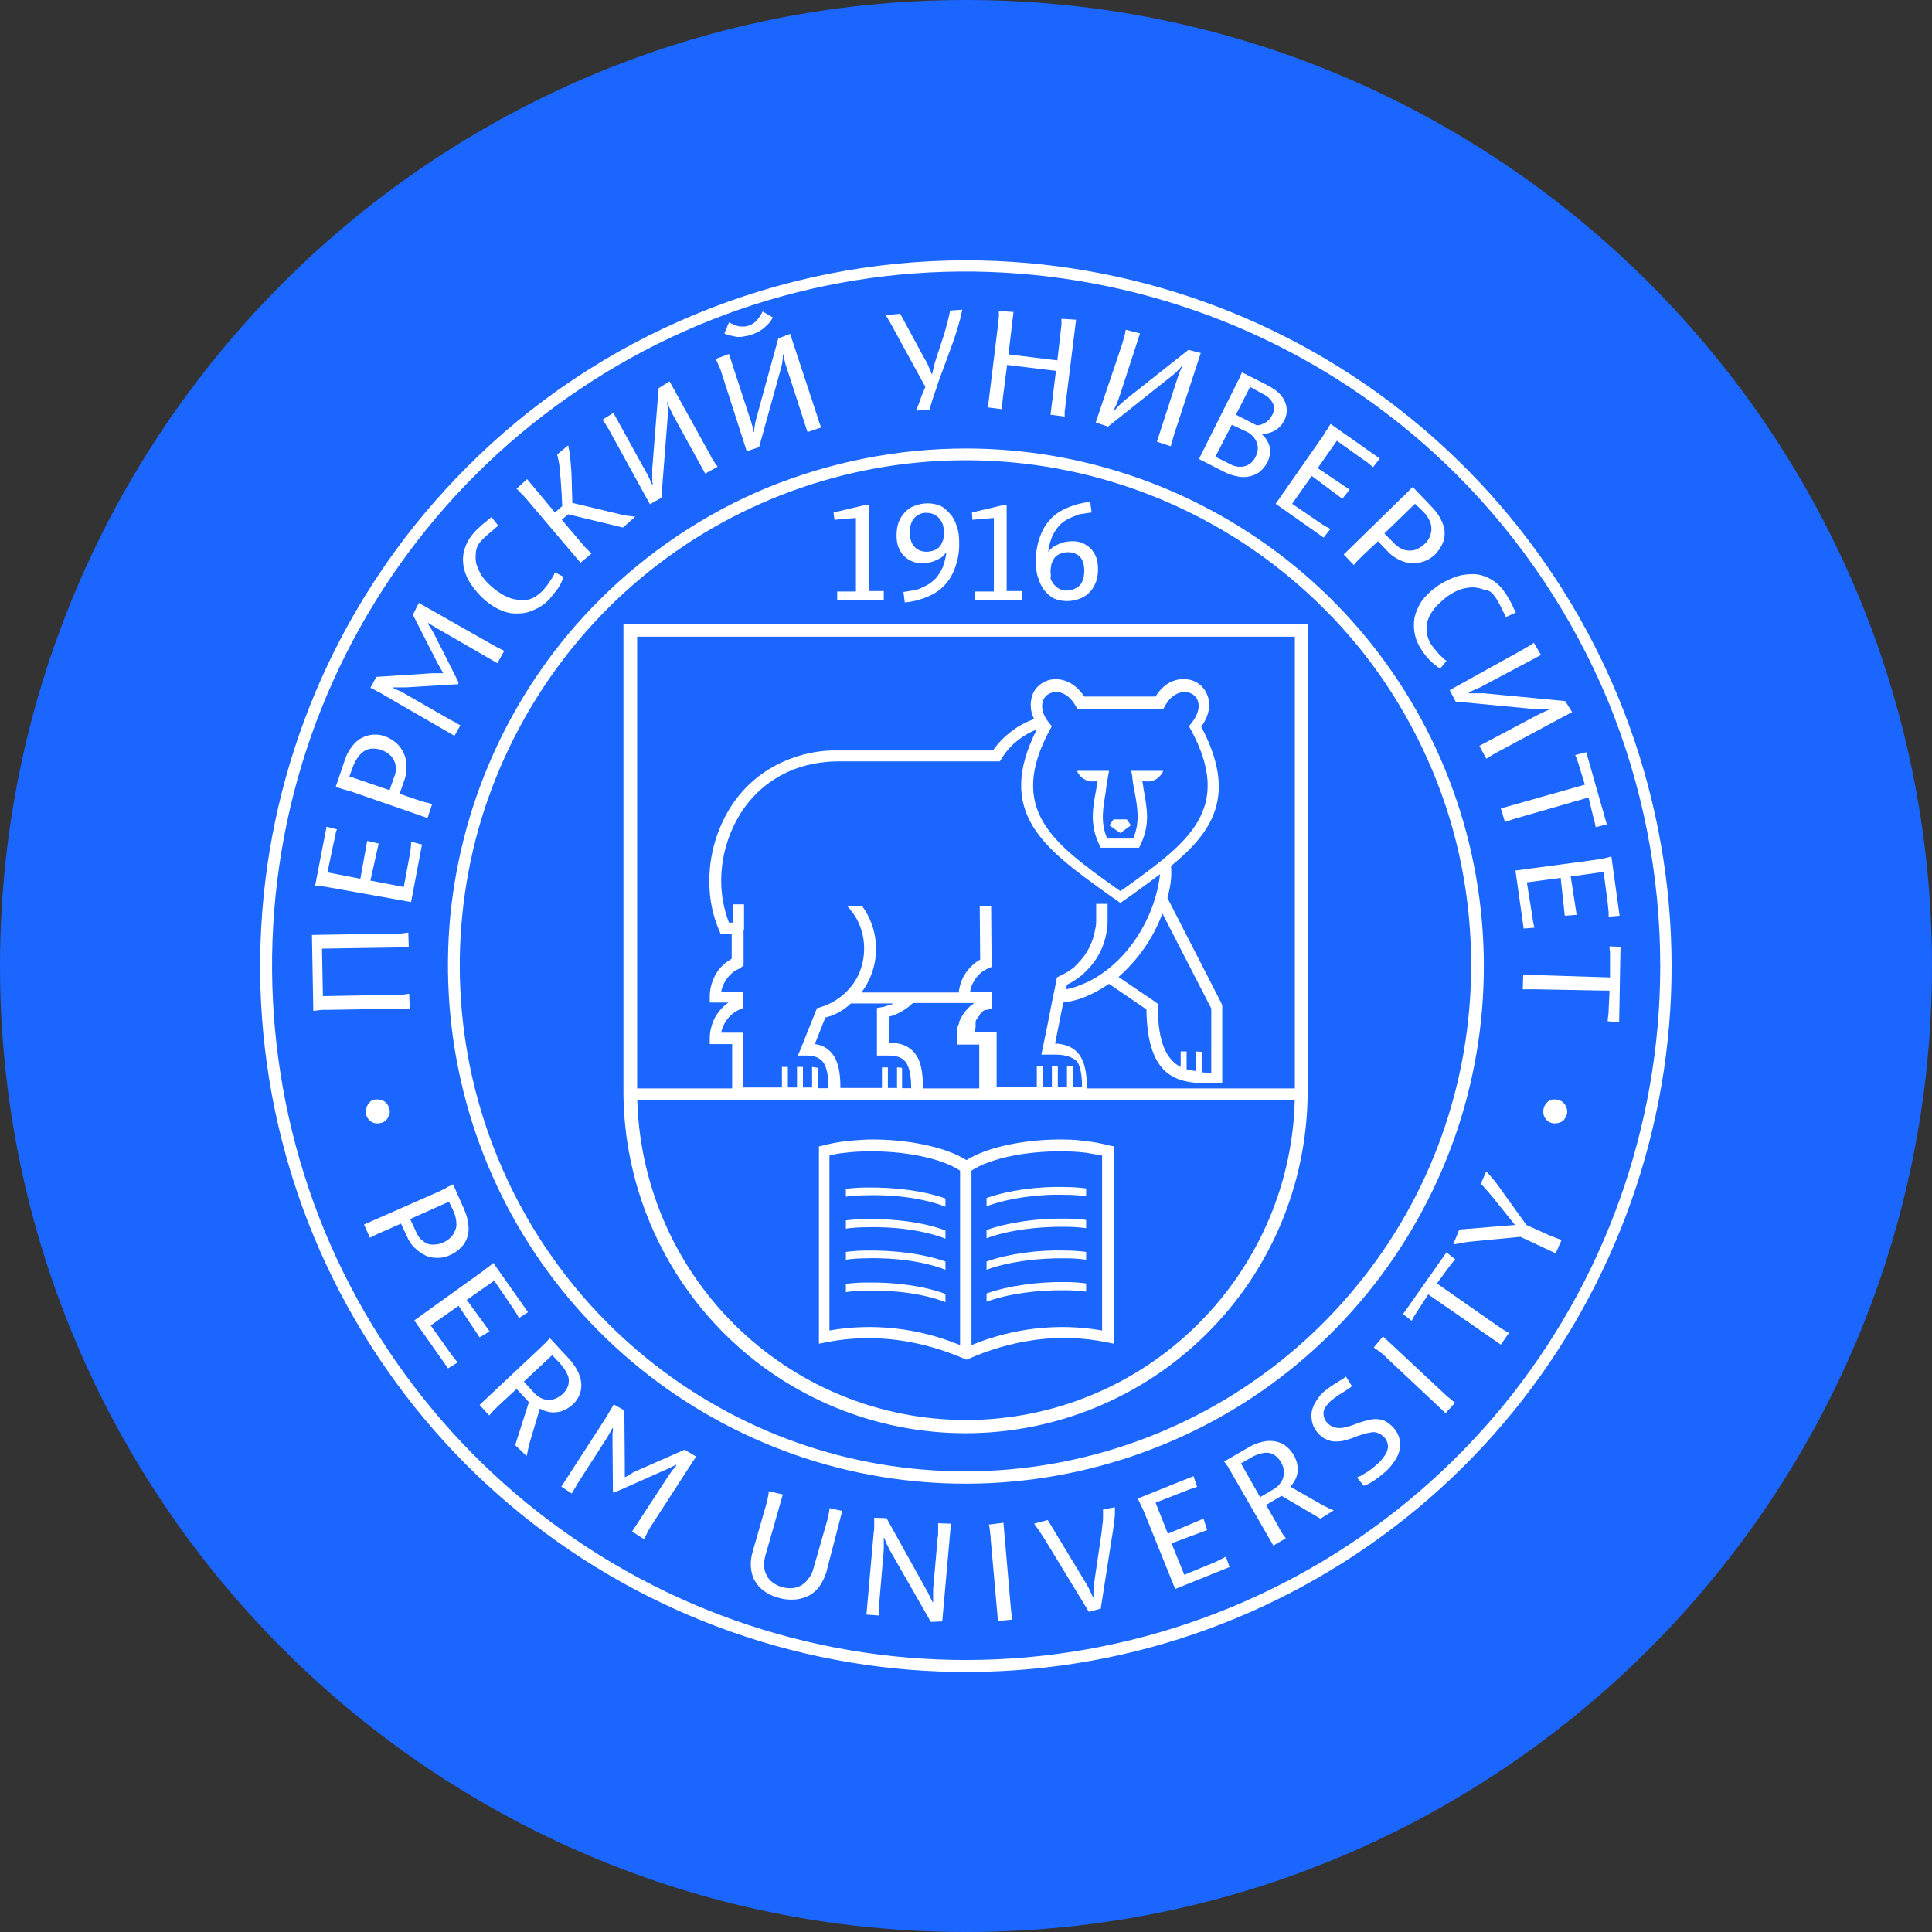
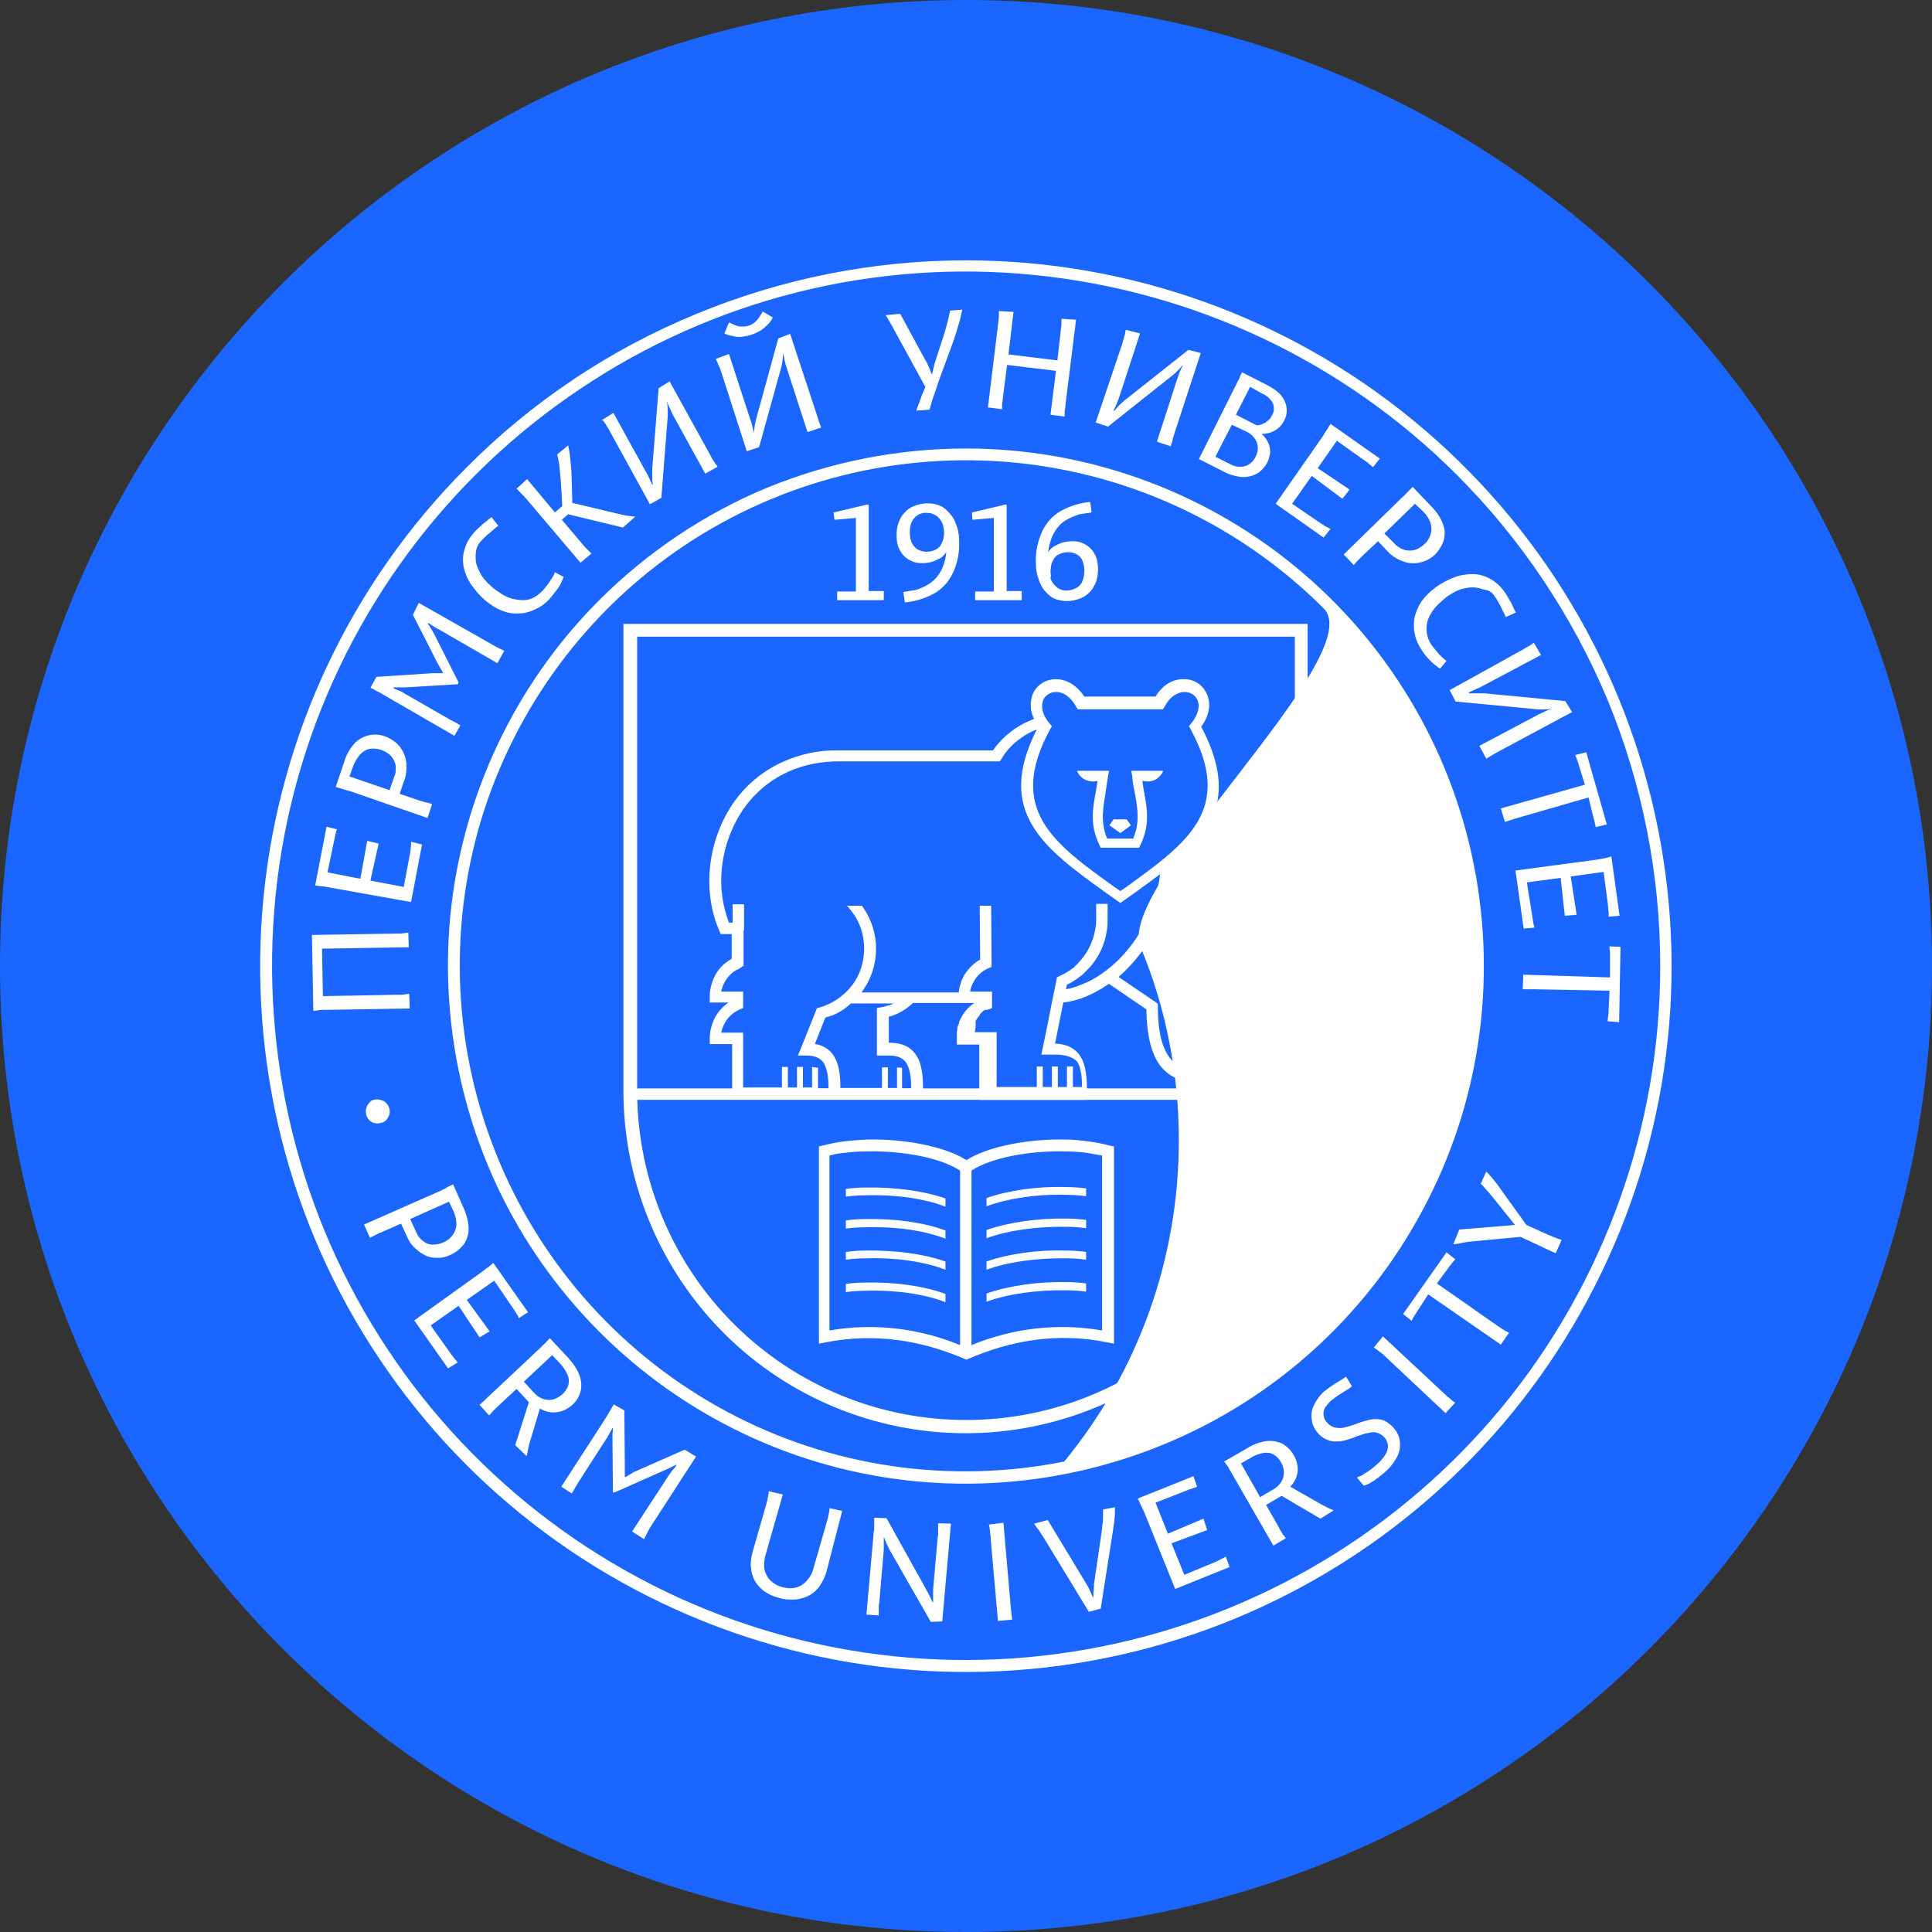
<svg xmlns="http://www.w3.org/2000/svg" xmlns:xlink="http://www.w3.org/1999/xlink" version="1.1" id="Слой_1" x="0px" y="0px" viewBox="0 0 423 423" style="enable-background:new 0 0 423 423;" xml:space="preserve">
  <rect x="0" y="0" width="423" height="423" fill="#333333" stroke="none" />
  <style type="text/css"> .st0{fill:#1A66FF;} .st1{clip-path:url(#SVGID_00000044882787441550725330000014175472855084556416_);} .st2{fill:#FFFFFF;} .st3{fill-rule:evenodd;clip-rule:evenodd;fill:#FFFFFF;} </style>
  <path class="st0" d="M211.5,0L211.5,0C328.3,0,423,94.7,423,211.5l0,0C423,328.3,328.3,423,211.5,423l0,0C94.7,423,0,328.3,0,211.5 l0,0C0,94.7,94.7,0,211.5,0z" />
  <g>
    <defs>
      <rect id="SVGID_1_" x="57" y="57" width="309" height="309" />
    </defs>
    <clipPath id="SVGID_00000171689233593854862550000004898553585928801155_">
      <use xlink:href="#SVGID_1_" style="overflow:visible;" />
    </clipPath>
    <g style="clip-path:url(#SVGID_00000171689233593854862550000004898553585928801155_);">
      <path class="st2" d="M211.5,57c35.7,0,70.4,12.4,98,35.1c27.6,22.7,46.5,54.2,53.5,89.3c7,35.1,1.6,71.4-15.3,103 c-16.8,31.5-44.1,56.2-77.1,69.9s-69.8,15.5-104,5.1c-34.2-10.4-63.8-32.3-83.6-62c-19.9-29.7-28.8-65.4-25.3-101 c3.5-35.6,19.2-68.8,44.5-94.1c14.3-14.4,31.4-25.8,50.1-33.5C171.1,61,191.2,57,211.5,57L211.5,57z M319,104 c-24.9-24.9-57.6-40.3-92.6-43.8s-70.1,5.3-99.3,24.9c-29.2,19.5-50.8,48.6-61,82.2c-10.2,33.6-8.4,69.8,5,102.3 c13.5,32.5,37.8,59.3,68.8,75.9c31,16.6,66.8,21.9,101.3,15c34.5-6.9,65.5-25.5,87.8-52.6c22.3-27.2,34.5-61.3,34.5-96.4 c0-20-3.9-39.7-11.5-58.2C344.3,134.9,333.1,118.1,319,104L319,104z" />
-       <path class="st2" d="M211.5,98.2c26.2,0,51.6,9.1,71.9,25.7c20.3,16.6,34.2,39.8,39.3,65.5s1.2,52.4-11.2,75.5 c-12.3,23.1-32.3,41.3-56.6,51.3c-24.2,10-51.2,11.4-76.3,3.8c-25.1-7.6-46.8-23.7-61.4-45.5s-21.1-48-18.6-74.1 c2.6-26.1,14.1-50.5,32.6-69c10.5-10.5,23-18.9,36.7-24.6C181.9,101.1,196.6,98.2,211.5,98.2L211.5,98.2z M289.8,133.2 c-18.1-18.1-42-29.4-67.5-31.9c-25.5-2.5-51.1,3.9-72.4,18.1c-21.3,14.2-37,35.4-44.5,59.9c-7.4,24.5-6.1,50.9,3.7,74.5 c9.8,23.7,27.5,43.2,50.1,55.3c22.6,12.1,48.7,15.9,73.8,10.9c25.1-5,47.8-18.6,64-38.4c16.3-19.8,25.1-44.6,25.1-70.3 c0-14.6-2.8-29-8.4-42.4S300.1,143.4,289.8,133.2L289.8,133.2z" />
+       <path class="st2" d="M211.5,98.2c26.2,0,51.6,9.1,71.9,25.7c20.3,16.6,34.2,39.8,39.3,65.5s1.2,52.4-11.2,75.5 c-12.3,23.1-32.3,41.3-56.6,51.3c-24.2,10-51.2,11.4-76.3,3.8c-25.1-7.6-46.8-23.7-61.4-45.5s-21.1-48-18.6-74.1 c2.6-26.1,14.1-50.5,32.6-69c10.5-10.5,23-18.9,36.7-24.6C181.9,101.1,196.6,98.2,211.5,98.2L211.5,98.2z M289.8,133.2 c-18.1-18.1-42-29.4-67.5-31.9c-25.5-2.5-51.1,3.9-72.4,18.1c-21.3,14.2-37,35.4-44.5,59.9c-7.4,24.5-6.1,50.9,3.7,74.5 c9.8,23.7,27.5,43.2,50.1,55.3c22.6,12.1,48.7,15.9,73.8,10.9c16.3-19.8,25.1-44.6,25.1-70.3 c0-14.6-2.8-29-8.4-42.4S300.1,143.4,289.8,133.2L289.8,133.2z" />
      <path class="st2" d="M89.7,220.8l-0.1-3.2h-0.2l-0.6,0.1l-0.9,0.1c-0.3,0-0.7,0-1,0l-16.2,0.3l-0.2-10.4l19-0.3l-0.1-3.2h-0.2 l-0.6,0.1l-0.9,0.1c-0.3,0-0.7,0-1,0l-18.4,0.3l0.3,16.6l0.3,0l0.7-0.1c0.3,0,0.6-0.1,1-0.1c0.4,0,0.8,0,1.1,0L89.7,220.8 L89.7,220.8z M90,197.5l2.4-12.6l-2.4-0.6c0,0,0,0.2,0,0.6c0,0.4-0.1,1-0.2,1.8l-1.4,7.5l-7.3-1.4l1.8-8.1l-2.5-0.6l-1.5,8.3 l-7.2-1.4l1.4-6.7c0.1-0.4,0.2-0.7,0.2-1c0.1-0.3,0.2-0.6,0.2-0.9c0.1-0.3,0.1-0.5,0.2-0.6l0.1-0.2l-2.3-0.6l-2.5,12.9h0.3 l0.7,0.1c0.3,0,0.6,0.1,1,0.1c0.4,0.1,0.7,0.1,1.1,0.2L90,197.5L90,197.5z M93.6,179.1l1-3l-0.2-0.1l-0.6-0.2l-0.9-0.2 c-0.3-0.1-0.6-0.2-1-0.3l-4.4-1.5l1-2.9c0.4-1,0.5-2.1,0.5-3.2c0-1-0.2-1.9-0.6-2.8c-0.4-0.8-0.9-1.6-1.6-2.2s-1.5-1.1-2.3-1.4 c-1.2-0.5-2.5-0.6-3.8-0.3c-1.2,0.3-2.3,0.9-3.1,1.8c-1,1.1-1.8,2.5-2.2,3.9l-1.9,5.6l0.3,0.1l0.7,0.2c0.3,0.1,0.6,0.2,1,0.3 c0.3,0.1,0.7,0.2,1.1,0.3L93.6,179.1z M77.3,167.8c0.3-0.8,0.7-1.5,1.2-2.2c0.4-0.5,0.9-1,1.5-1.3c0.5-0.3,1.1-0.4,1.7-0.4 c0.6,0,1.2,0.1,1.8,0.3c0.8,0.3,1.5,0.7,2.1,1.3c0.5,0.6,0.9,1.3,1,2c0.1,0.9,0.1,1.8-0.3,2.6l-1,2.9l-8.8-3L77.3,167.8 L77.3,167.8z M100.4,149.4l-5.3-10.5c-0.2-0.3-0.3-0.6-0.5-0.9c-0.2-0.3-0.3-0.5-0.5-0.8c-0.1-0.2-0.3-0.4-0.3-0.5l-0.1-0.2 l0.1-0.1l0.3,0.2c0.2,0.1,0.4,0.3,0.8,0.5c0.3,0.2,0.7,0.5,1.2,0.7l12.8,7.4l1.5-2.7l-0.2-0.1l-0.6-0.3l-0.8-0.4 c-0.3-0.2-0.6-0.3-0.9-0.5L91.7,132l-1.3,2.6l5.4,10.6c0.1,0.2,0.3,0.5,0.4,0.7c0.1,0.2,0.3,0.5,0.4,0.7l0.3,0.5l0.1,0.2l0,0.1 h-1.2c-0.4,0-0.7,0-1.2,0l-12.2,0.8l-1.3,2.4l0.3,0.1l0.7,0.4c0.3,0.2,0.6,0.3,1,0.5c0.4,0.2,0.7,0.4,1,0.6l15.4,8.9l1.3-2.3 l-0.2-0.1l-0.5-0.3l-0.7-0.4c-0.3-0.1-0.5-0.3-0.8-0.4l-10.1-5.8c-0.4-0.3-0.8-0.5-1.2-0.6l-0.9-0.4l-0.3-0.2v-0.1h0.4 c0.2,0,0.6,0,1,0c0.4,0,0.8,0,1.3,0l11.5-0.7L100.4,149.4L100.4,149.4z M105.3,118.5c0.4-0.5,0.9-0.9,1.3-1.3 c0.5-0.4,0.9-0.8,1.3-1.1c0.4-0.4,0.8-0.7,1.2-1l-1.5-1.9c-0.4,0.3-0.8,0.7-1.2,1c-0.4,0.3-0.9,0.7-1.3,1.1 c-0.4,0.4-0.9,0.8-1.3,1.3c-1,1.1-1.7,2.3-2.1,3.7c-0.4,1.2-0.4,2.6-0.2,3.8c0.3,1.4,0.8,2.6,1.6,3.8c0.9,1.3,1.9,2.5,3.2,3.6 c1.1,0.9,2.3,1.7,3.6,2.2c1.2,0.5,2.5,0.7,3.8,0.6c1.3,0,2.5-0.4,3.7-1c1.3-0.6,2.4-1.5,3.3-2.6c0.5-0.6,0.9-1.2,1.4-1.8 c0.3-0.4,0.6-0.9,0.8-1.4c0.1-0.3,0.3-0.6,0.4-0.9c0-0.1,0.1-0.2,0.1-0.3l-1.9-1c0,0-0.1,0.2-0.2,0.5c-0.2,0.4-0.5,0.9-0.8,1.3 c-0.4,0.7-0.9,1.3-1.4,1.9c-0.6,0.7-1.3,1.3-2.2,1.8c-0.7,0.4-1.5,0.6-2.3,0.6c-0.8,0-1.6-0.1-2.4-0.3c-0.8-0.2-1.6-0.6-2.3-1 c-0.8-0.5-1.5-1-2.2-1.6c-0.8-0.7-1.6-1.5-2.2-2.4c-0.5-0.8-0.9-1.7-1.2-2.6c-0.2-0.9-0.2-1.7-0.1-2.6 C104.3,119.9,104.7,119.1,105.3,118.5L105.3,118.5z M127.1,123.2l2.4-2l-0.2-0.2l-0.5-0.5c-0.2-0.2-0.4-0.4-0.6-0.6 c-0.2-0.2-0.5-0.5-0.7-0.8l-4.5-5.3l1.4-1.2l12,2.9l2.7-2.4h-0.3l-0.7-0.1l-0.9-0.1c-0.3-0.1-0.6-0.1-1-0.2l-10.9-2.6 c0-1.5-0.1-2.8-0.1-3.9c0-1.1-0.1-2.1-0.1-3c-0.1-0.9-0.1-1.6-0.2-2.3c-0.1-0.7-0.1-1.3-0.2-1.8c-0.1-0.5-0.2-1.1-0.3-1.6l-2.4,2 c0.1,0.5,0.2,0.9,0.3,1.4c0.1,0.5,0.2,1,0.2,1.5c0.1,0.6,0.1,1.2,0.2,2c0.1,0.8,0.1,1.6,0.2,2.7c0.1,1,0.1,2.3,0.2,3.7l-1.6,1.4 l-6.1-7.3l-2.3,2.1l0.2,0.2l0.5,0.5c0.2,0.2,0.4,0.5,0.7,0.7c0.3,0.3,0.5,0.6,0.8,0.9L127.1,123.2L127.1,123.2z M142.3,110.4 l2.5-1.4l1.4-17.9c0-0.5,0-1.1,0-1.6c0-0.5-0.1-0.8-0.1-1.1c0-0.3-0.1-0.4-0.1-0.4l0.1,0l0.1,0.4c0.1,0.2,0.2,0.5,0.4,0.9 c0.2,0.4,0.4,0.8,0.6,1.3l7.2,13.1l2.7-1.5l-0.1-0.2l-0.4-0.5c-0.1-0.2-0.3-0.5-0.5-0.8c-0.2-0.3-0.4-0.6-0.5-0.9l-9-16.3 l-2.4,1.5l-1.4,17.7c0,0.4,0,0.8,0,1.2c0,0.4,0,0.7,0,1.1c0,0.3,0,0.6,0.1,0.8c0,0.2,0,0.3,0,0.3l-0.1,0c0,0-0.1-0.2-0.2-0.4 c-0.1-0.3-0.3-0.6-0.5-1.1c-0.2-0.5-0.5-1-0.8-1.5l-7-12.7l-2.7,1.7L132,92l0.4,0.6c0.2,0.2,0.3,0.5,0.5,0.8 c0.2,0.3,0.4,0.6,0.6,1L142.3,110.4L142.3,110.4z M164.5,73.3c0.6-0.2,1.2-0.5,1.8-0.8c0.5-0.3,0.9-0.6,1.3-1c0.4-0.3,0.7-0.7,1-1 c0.2-0.3,0.4-0.6,0.6-1l-2.2-1.3c-0.3,0.5-0.5,0.9-0.8,1.3c-0.3,0.4-0.6,0.8-1,1.1c-0.4,0.3-0.8,0.6-1.3,0.7 c-0.5,0.2-1,0.2-1.5,0.2c-0.5,0-1-0.1-1.4-0.3c-0.5-0.2-0.9-0.4-1.4-0.6l-1,2.4c0.3,0.2,0.7,0.3,1,0.4c0.4,0.1,0.9,0.2,1.4,0.3 c0.5,0.1,1.1,0.1,1.7,0C163.2,73.6,163.9,73.5,164.5,73.3L164.5,73.3z M163.5,98.8l2.7-0.9l4.8-17.3c0.1-0.5,0.3-1,0.3-1.5 c0.1-0.5,0.1-0.8,0.1-1.1c0-0.3,0-0.4,0-0.4h0.1c0,0,0,0.1,0.1,0.4c0.1,0.2,0.1,0.6,0.2,1c0.1,0.4,0.2,0.9,0.4,1.4l4.6,14.2l3-1 l-0.1-0.2l-0.2-0.6c-0.1-0.2-0.2-0.5-0.3-0.8c-0.1-0.3-0.2-0.6-0.3-1L173,73.1l-2.6,1l-4.7,17.1c-0.1,0.4-0.2,0.8-0.3,1.2 c-0.1,0.4-0.1,0.7-0.2,1.1c0,0.3-0.1,0.6-0.1,0.8c0,0.2,0,0.3,0,0.3H165c0,0,0-0.2-0.1-0.5s-0.1-0.7-0.3-1.2 c-0.1-0.5-0.3-1-0.5-1.6l-4.5-13.8l-2.9,1.1l0.1,0.2l0.3,0.6c0.1,0.3,0.2,0.6,0.4,0.9c0.1,0.3,0.3,0.7,0.4,1.1L163.5,98.8 L163.5,98.8z M203.5,89.7c0,0,0-0.1,0.1-0.3c0.1-0.2,0.1-0.5,0.3-1c0.1-0.5,0.3-1.1,0.6-1.9c0.3-0.8,0.6-1.8,1-3l3.2-8.7 c0.5-1.5,0.9-2.7,1.2-3.8c0.3-1,0.5-1.8,0.6-2.4c0.1-0.6,0.2-0.8,0.2-0.8l-2.7,0.2c0,0,0,0.2-0.1,0.6c-0.1,0.4-0.2,1-0.4,1.7 s-0.4,1.6-0.7,2.6l-1.8,5.5c-0.2,0.6-0.4,1.2-0.5,1.7c-0.1,0.5-0.2,0.9-0.3,1.3c-0.1,0.3-0.1,0.5-0.1,0.5h-0.1 c0,0-0.1-0.2-0.2-0.5c-0.1-0.3-0.3-0.7-0.5-1.2c-0.2-0.5-0.5-1.1-0.9-1.7l-5.3-9.8l-3.2,0.3l0.2,0.3c0.1,0.2,0.3,0.4,0.4,0.7 c0.2,0.3,0.4,0.6,0.6,1c0.2,0.3,0.4,0.7,0.6,1.1l6.9,12.6c-0.3,0.7-0.5,1.3-0.8,1.9c-0.2,0.6-0.4,1.2-0.6,1.7 c-0.2,0.5-0.4,1.1-0.6,1.6L203.5,89.7L203.5,89.7z M230,90.8l3.1,0.4c0,0,0-0.1,0-0.2c0-0.2,0-0.4,0-0.6s0-0.6,0.1-0.9 c0-0.3,0.1-0.7,0.1-1l2.3-18.5l-3.2-0.2c0,0,0,0.1,0,0.3v0.7c0,0.3,0,0.6-0.1,1c0,0.4-0.1,0.8-0.1,1.1l-0.7,6l-10.7-1.3l1.1-9.3 l-3.2-0.2c0,0,0,0.1,0,0.3c0,0.2,0,0.4,0,0.7c0,0.3,0,0.6-0.1,1c0,0.4-0.1,0.8-0.1,1.1l-2.2,18l3.1,0.4c0,0,0-0.1,0-0.2 c0-0.2,0-0.4,0-0.6s0-0.6,0.1-0.9c0-0.3,0.1-0.7,0.1-1l0.9-7l10.7,1.3L230,90.8L230,90.8z M239.9,92.5l2.7,0.9l14.1-11.2 c0.4-0.3,0.8-0.7,1.2-1.1c0.3-0.3,0.6-0.6,0.7-0.8c0.2-0.2,0.3-0.3,0.3-0.3L259,80l-0.2,0.3c-0.1,0.2-0.2,0.5-0.4,0.9 c-0.2,0.4-0.3,0.8-0.5,1.3l-4.6,14.2l3,1l0.1-0.2c0-0.2,0.1-0.4,0.2-0.6c0.1-0.3,0.1-0.5,0.2-0.9c0.1-0.3,0.2-0.6,0.3-1l5.8-17.7 l-2.7-0.7l-13.9,11c-0.3,0.3-0.6,0.5-0.9,0.8c-0.3,0.3-0.5,0.5-0.8,0.8l-0.5,0.6l-0.2,0.2l-0.1-0.1c0,0,0.1-0.1,0.2-0.4 c0.1-0.3,0.3-0.6,0.5-1.1c0.2-0.5,0.4-1,0.6-1.6l4.5-13.8l-3.1-0.8l-0.1,0.3l-0.1,0.7c-0.1,0.3-0.2,0.6-0.3,1 c-0.1,0.4-0.2,0.7-0.3,1.1L239.9,92.5L239.9,92.5z M262.5,100.5l5.5,2.8c0.9,0.5,1.9,0.8,2.9,1c0.9,0.2,1.8,0.2,2.7,0 c0.8-0.2,1.6-0.5,2.2-1c0.7-0.6,1.3-1.3,1.7-2.1c0.3-0.6,0.5-1.4,0.6-2.1c0-0.7-0.1-1.5-0.4-2.1c-0.3-0.7-0.8-1.4-1.4-1.9V95 c1.3,0,2.5-0.4,3.5-1.2c0.5-0.4,1-1,1.3-1.6c0.5-0.9,0.7-1.8,0.6-2.8c-0.1-1-0.5-1.9-1.1-2.7c-0.8-1-1.9-1.7-3-2.3l-5.7-2.9 l-0.1,0.3l-0.3,0.6c-0.1,0.3-0.2,0.6-0.4,0.9c-0.2,0.3-0.3,0.7-0.5,1L262.5,100.5z M272.9,94.5c0.7,0.3,1.3,0.8,1.8,1.5 c0.4,0.5,0.6,1.2,0.7,1.9c0,0.7-0.1,1.4-0.5,2.1c-0.3,0.7-0.8,1.3-1.5,1.7c-0.6,0.4-1.3,0.5-1.9,0.5c-0.8,0-1.5-0.2-2.2-0.6 l-3.2-1.6l3.6-7L272.9,94.5L272.9,94.5z M276.4,86.2c1,0.4,1.8,1.2,2.3,2.1c0.2,0.5,0.2,0.9,0.2,1.4c0,0.5-0.2,0.9-0.5,1.4 c-0.2,0.4-0.4,0.7-0.8,1c-0.3,0.2-0.5,0.5-0.9,0.6c-0.3,0.1-0.5,0.3-0.8,0.3c-0.2,0.1-0.4,0.1-0.6,0.1h-0.2l-4.5-2.3l3.1-6.1 L276.4,86.2z M279.3,110.3l10.5,7.4l1.5-1.9l-0.6-0.3c-0.4-0.2-0.9-0.5-1.5-0.9l-6.3-4.3l4.3-6.1l6.7,5l1.6-2l-7-4.7l4.2-6l5.6,4 c0.3,0.2,0.6,0.4,0.9,0.6l0.7,0.6l0.5,0.4l0.2,0.2l1.5-1.9l-10.8-7.6l-0.1,0.2l-0.4,0.6c-0.1,0.3-0.3,0.5-0.5,0.8 c-0.2,0.3-0.4,0.6-0.6,1L279.3,110.3L279.3,110.3z M294.2,121.4l2.2,2.3l0.2-0.2l0.4-0.5c0.2-0.2,0.4-0.4,0.6-0.6 c0.2-0.2,0.5-0.5,0.7-0.7l3.4-3.2l2.1,2.2c0.7,0.8,1.6,1.4,2.6,1.9c0.9,0.4,1.8,0.7,2.7,0.7c0.9,0.1,1.8-0.1,2.7-0.4 c0.9-0.3,1.6-0.8,2.3-1.4c0.9-0.9,1.6-2,2-3.2c0.3-1.2,0.3-2.4-0.2-3.6c-0.5-1.4-1.4-2.7-2.5-3.8l-4.1-4.3l-0.2,0.2l-0.5,0.5 c-0.2,0.2-0.4,0.5-0.7,0.7c-0.2,0.3-0.5,0.5-0.8,0.8L294.2,121.4L294.2,121.4z M311.6,112c0.6,0.6,1.1,1.3,1.4,2 c0.3,0.6,0.4,1.2,0.4,1.9c0,0.6-0.2,1.2-0.4,1.7c-0.3,0.6-0.6,1.1-1.1,1.5c-0.6,0.6-1.3,1-2.1,1.3c-0.7,0.2-1.5,0.2-2.3,0 c-0.8-0.3-1.6-0.7-2.2-1.4l-2.2-2.2l6.7-6.5L311.6,112L311.6,112z M327.2,130.5c0.4,0.5,0.7,1,1,1.6c0.3,0.5,0.6,1.1,0.8,1.6 c0.3,0.5,0.5,1,0.7,1.4l2.2-1c-0.3-0.5-0.5-0.9-0.7-1.4c-0.2-0.5-0.5-1-0.8-1.5c-0.3-0.5-0.6-1.1-1-1.6c-0.8-1.2-1.9-2.2-3.2-2.9 c-1.1-0.6-2.4-1-3.7-1c-1.4,0-2.8,0.2-4.1,0.7c-1.5,0.6-2.9,1.3-4.2,2.3c-1.1,0.8-2.1,1.8-3,3c-0.7,1.1-1.2,2.3-1.5,3.5 c-0.2,1.3-0.2,2.5,0.1,3.8c0.3,1.4,1,2.7,1.8,3.8c0.4,0.6,0.9,1.2,1.4,1.7c0.4,0.4,0.8,0.8,1.2,1.1c0.3,0.2,0.5,0.4,0.8,0.6 l0.3,0.2l1.4-1.7l-0.4-0.3c-0.4-0.3-0.7-0.7-1.1-1c-0.5-0.6-1-1.2-1.5-1.8c-0.6-0.8-1-1.6-1.2-2.5c-0.2-0.8-0.2-1.6-0.1-2.4 c0.1-0.8,0.4-1.5,0.8-2.2c0.4-0.7,0.9-1.4,1.5-2c0.6-0.6,1.3-1.2,2-1.8c0.9-0.6,1.8-1.2,2.9-1.6c0.9-0.3,1.9-0.5,2.8-0.5 c0.9,0,1.7,0.2,2.5,0.5C326,129.2,326.7,129.7,327.2,130.5L327.2,130.5z M317.4,151.1l1.3,2.5l17.9,1.7c0.5,0,1.1,0.1,1.6,0 c0.5,0,0.8,0,1.1-0.1c0.3,0,0.4-0.1,0.4-0.1v0.1l-0.4,0.1c-0.2,0.1-0.5,0.2-0.9,0.4s-0.8,0.4-1.3,0.6l-13.2,7l1.5,2.8l0.2-0.1 l0.5-0.3l0.8-0.5c0.3-0.2,0.6-0.3,0.9-0.5l16.4-8.8l-1.5-2.4l-17.7-1.7c-0.4,0-0.8,0-1.2,0s-0.7,0-1.1,0l-0.8,0h-0.3l0-0.2 l0.4-0.2c0.3-0.1,0.6-0.3,1.1-0.5c0.5-0.2,1-0.4,1.5-0.7l12.8-6.8l-1.6-2.7l-0.2,0.2l-0.6,0.4c-0.3,0.2-0.5,0.3-0.9,0.5 c-0.3,0.2-0.6,0.4-1,0.6L317.4,151.1z M328.6,177l0.9,3l0.2-0.1l0.6-0.2l0.9-0.3c0.3-0.1,0.6-0.2,1-0.3l15.6-4.5l1,4.1 c0.1,0.4,0.2,0.8,0.3,1.1c0.1,0.4,0.1,0.6,0.2,0.9c0,0.3,0.1,0.4,0.1,0.4l2.4-0.6l-4.5-15.8l-2.4,0.6c0,0,0,0.1,0.1,0.3 c0.1,0.2,0.2,0.5,0.3,0.8s0.3,0.7,0.4,1.2l1.3,4.2L328.6,177L328.6,177z M331.8,190.6l1.8,12.7l2.4-0.2c0,0-0.1-0.2-0.2-0.6 c-0.1-0.4-0.2-1-0.3-1.8l-1.2-7.5l7.4-1l0.9,8.3l2.6-0.2l-1.3-8.4l7.2-1l0.9,6.8c0,0.4,0.1,0.7,0.1,1.1c0,0.3,0.1,0.7,0.1,0.9 c0,0.3,0,0.5,0,0.7c0,0.2,0,0.3,0,0.3l2.4-0.2l-1.8-13l-0.3,0.1l-0.7,0.2c-0.3,0.1-0.6,0.1-1,0.2c-0.3,0.1-0.7,0.1-1.1,0.2 L331.8,190.6L331.8,190.6z M333.5,213.4l-0.1,3.2h0.2l0.6,0l0.9,0c0.3,0,0.7,0,1,0l16.3,0.3l-0.2,4.2c0,0.4,0,0.8-0.1,1.2 c0,0.4-0.1,0.7-0.1,0.9c0,0.2,0,0.4,0,0.4l2.5,0.2l0.3-16.5l-2.4-0.1c0,0,0,0.1,0,0.3c0,0.2,0,0.5,0.1,0.8c0,0.4,0,0.8,0,1.3 l0,4.4L333.5,213.4L333.5,213.4z" />
      <path class="st2" d="M79.7,268.1L81,271l0.2-0.1l0.6-0.3l0.8-0.4c0.3-0.2,0.6-0.3,0.9-0.4l4.3-1.9l1.3,2.8c0.4,1,1,1.9,1.8,2.6 c0.7,0.7,1.5,1.2,2.3,1.6c0.8,0.4,1.7,0.5,2.7,0.5c0.9,0,1.8-0.2,2.6-0.6c1.2-0.5,2.2-1.3,3-2.3c0.7-1,1.1-2.2,1.1-3.4 c0-1.5-0.4-3-1-4.4l-2.4-5.4l-0.2,0.1l-0.6,0.3c-0.3,0.1-0.6,0.3-0.9,0.5c-0.3,0.2-0.7,0.3-1,0.5L79.7,268.1z M99.3,265.2 c0.3,0.8,0.6,1.6,0.6,2.4c0.1,0.7,0,1.3-0.3,1.9c-0.2,0.6-0.6,1.1-1,1.5c-0.4,0.4-1,0.8-1.5,1c-0.8,0.4-1.6,0.5-2.4,0.5 c-0.8,0-1.5-0.3-2.1-0.8c-0.7-0.5-1.2-1.2-1.5-2l-1.3-2.8l8.5-3.8L99.3,265.2L99.3,265.2z M90.7,289.1l7.4,10.5l2.1-1.3l-0.4-0.5 c-0.3-0.3-0.6-0.8-1.1-1.4l-4.4-6.2l6.1-4.3l4.6,6.9l2.2-1.3l-5-6.9l6-4.2l3.9,5.7c0.2,0.3,0.4,0.6,0.6,0.9l0.5,0.8 c0.1,0.2,0.3,0.4,0.3,0.6l0.1,0.2l2-1.3l-7.6-10.8l-0.2,0.2l-0.5,0.4c-0.2,0.2-0.5,0.4-0.8,0.6c-0.3,0.2-0.6,0.5-0.9,0.7 L90.7,289.1z M105,307.6l2.1,2.3l0.2-0.2l0.4-0.5c0.2-0.2,0.4-0.4,0.6-0.6c0.2-0.2,0.5-0.5,0.7-0.7l4.1-3.8l2.7,2.9l-3,9.4 l2.5,2.4c0,0,0-0.1,0.1-0.4c0.1-0.3,0.1-0.6,0.2-1c0.1-0.4,0.2-0.9,0.3-1.3l2.3-7.7c0.7,0.4,1.5,0.7,2.3,0.8 c0.8,0.1,1.6,0,2.4-0.2c0.9-0.3,1.7-0.8,2.4-1.4c0.9-0.8,1.5-1.8,1.8-2.9c0.3-1.1,0.2-2.4-0.2-3.5c-0.5-1.4-1.4-2.7-2.4-3.8 l-4.1-4.4l-0.2,0.2l-0.5,0.5c-0.2,0.2-0.4,0.5-0.7,0.7c-0.3,0.3-0.5,0.5-0.8,0.8L105,307.6L105,307.6z M122.6,298.5 c0.7,0.8,1.3,1.6,1.7,2.6c0.3,0.7,0.3,1.5,0.1,2.3c-0.3,0.7-0.7,1.4-1.3,1.9c-0.6,0.5-1.3,0.9-2,1.1c-0.7,0.2-1.5,0.1-2.2-0.1 c-0.8-0.3-1.5-0.8-2.1-1.5l-2.1-2.3l6.2-5.8L122.6,298.5L122.6,298.5z M134.7,326.7l10.8-4.8c0.3-0.1,0.6-0.3,0.9-0.4 c0.3-0.1,0.6-0.3,0.8-0.4l0.6-0.3l0.2-0.1l0.1,0.1l-0.2,0.3c-0.1,0.2-0.3,0.4-0.6,0.7c-0.2,0.3-0.5,0.7-0.8,1.1l-8.1,12.4l2.6,1.7 l0.1-0.2l0.3-0.6c0.1-0.2,0.3-0.5,0.4-0.8c0.2-0.3,0.3-0.6,0.5-0.9l10.1-15.6l-2.5-1.5l-10.9,4.8c-0.2,0.1-0.5,0.2-0.7,0.4 l-0.7,0.4l-0.5,0.3l-0.2,0.1l-0.1,0c0,0,0-0.1,0-0.3c0-0.2,0-0.5,0-0.9c0-0.4,0-0.7,0-1.2l-0.1-12.2l-2.3-1.3l-0.2,0.3l-0.4,0.7 c-0.2,0.3-0.4,0.6-0.6,1c-0.2,0.3-0.4,0.7-0.6,1l-9.7,15l2.3,1.5l0.1-0.2l0.3-0.5c0.1-0.2,0.3-0.5,0.4-0.7 c0.2-0.3,0.3-0.5,0.4-0.7l6.3-9.8c0.3-0.4,0.5-0.8,0.7-1.2c0.2-0.4,0.4-0.6,0.5-0.9l0.2-0.3h0.1c0,0,0,0.1,0,0.4 c0,0.2-0.1,0.6-0.1,1c0,0.4,0,0.8,0,1.3l0.1,11.4L134.7,326.7L134.7,326.7z M184.4,330.8l-2.8-0.6l0,0.3l-0.1,0.7 c-0.1,0.3-0.1,0.6-0.2,1c-0.1,0.4-0.2,0.7-0.3,1.1l-2.9,10.1c-0.2,0.8-0.5,1.5-1,2.1c-0.4,0.6-0.9,1.1-1.5,1.5 c-0.6,0.4-1.3,0.6-1.9,0.7c-0.8,0.1-1.6,0-2.4-0.2c-0.8-0.2-1.6-0.6-2.2-1.1c-0.6-0.4-1-1-1.3-1.6c-0.3-0.6-0.5-1.3-0.5-2 c0-0.8,0.1-1.6,0.3-2.3l3.8-13.3l-3.1-0.7l0,0.3l-0.1,0.7c-0.1,0.3-0.1,0.6-0.2,1c-0.1,0.4-0.2,0.7-0.3,1.1l-2.9,10.1 c-0.3,1.1-0.5,2.2-0.4,3.4c0.1,1,0.3,2,0.8,2.9c0.5,0.9,1.2,1.7,2,2.3c1,0.7,2,1.2,3.2,1.5c1.2,0.4,2.5,0.5,3.8,0.4 c1-0.1,2-0.4,3-0.9c0.9-0.5,1.7-1.2,2.3-2.1c0.6-0.9,1.1-1.9,1.4-2.9L184.4,330.8L184.4,330.8z M203.8,355.1l2.5-0.1l1.9-21.4 l-2.8-0.1c0,0,0,0.1,0,0.3c0,0.2,0,0.4,0,0.7c0,0.3,0,0.6,0,1c0,0.4,0,0.8-0.1,1.1l-1,11.4c0,0.3,0,0.6,0,0.9c0,0.3,0,0.6,0,0.9 c0,0.3,0,0.5,0,0.7c0,0.2,0,0.3,0,0.3h-0.1l-0.1-0.2c-0.1-0.2-0.2-0.4-0.3-0.6c-0.1-0.3-0.2-0.5-0.4-0.8c-0.1-0.3-0.3-0.6-0.4-0.8 l-8.9-16l-2.7-0.1c0,0,0,0.1,0,0.3c0,0.2,0,0.4,0,0.7c0,0.3,0,0.6,0,1s0,0.8-0.1,1.1l-1.6,18.1l2.7,0.2c0,0,0-0.1,0-0.2 c0-0.2,0-0.4,0-0.6c0-0.3,0-0.6,0-0.9c0-0.3,0-0.7,0.1-1l1-11.7c0-0.2,0-0.5,0-0.7c0-0.3,0-0.6,0-0.9s0-0.5,0-0.7 c0-0.2,0-0.3,0-0.3h0.1l0.1,0.3c0.1,0.2,0.2,0.4,0.3,0.7c0.1,0.3,0.2,0.5,0.4,0.8c0.1,0.3,0.2,0.5,0.3,0.7L203.8,355.1 L203.8,355.1z M218.5,354.9l3.1-0.3c0,0,0-0.1,0-0.2c0-0.2-0.1-0.4-0.1-0.6c0-0.3-0.1-0.6-0.1-0.9c0-0.3-0.1-0.7-0.1-1l-1.6-18.5 l-3.2,0.4l0.1,0.3l0.1,0.7c0,0.3,0.1,0.6,0.1,1c0.1,0.4,0.1,0.8,0.1,1.1L218.5,354.9L218.5,354.9z M239.6,346.3 c-0.1,0.4-0.1,0.9-0.1,1.3c0,0.4-0.1,0.8-0.1,1.1c0,0.3,0,0.6,0,0.7c0,0.2,0,0.3,0,0.3h-0.1l-0.2-0.4c-0.1-0.3-0.3-0.6-0.5-1.1 s-0.5-1-0.8-1.5l-8.4-13.9l-3,0.8c0,0,0.1,0.1,0.3,0.4c0.2,0.3,0.4,0.6,0.8,1.1c0.3,0.5,0.7,1.1,1.1,1.7l9.8,16.1l2.6-0.7 l2.6-16.6c0.1-0.7,0.2-1.4,0.3-2s0.1-1.3,0.2-1.8c0-0.6,0-1.2,0-1.8l-2.6,0.5c0,0.5,0,1,0,1.5s0,1-0.1,1.6 c-0.1,0.5-0.1,1.1-0.2,1.8L239.6,346.3L239.6,346.3z M257.3,347.9l11.9-4.8l-0.8-2.3l-0.5,0.3c-0.4,0.2-0.9,0.4-1.6,0.8l-7,2.9 l-2.8-6.9l7.8-2.9l-0.8-2.5l-7.8,3.3l-2.7-6.8l6.4-2.5c0.3-0.1,0.7-0.3,1-0.4l0.9-0.3l0.6-0.2l0.2-0.1l-0.8-2.3l-12.2,4.9l0.1,0.2 l0.3,0.6c0.1,0.3,0.3,0.6,0.4,0.9c0.2,0.3,0.3,0.7,0.5,1L257.3,347.9L257.3,347.9z M278.8,338.4l2.7-1.6l-0.1-0.2l-0.4-0.5 c-0.2-0.2-0.3-0.5-0.5-0.8c-0.2-0.3-0.4-0.6-0.5-0.9l-2.8-4.9l3.4-2l8.5,5l2.9-1.8l-0.4-0.2c-0.2-0.1-0.6-0.2-0.9-0.4 c-0.4-0.2-0.8-0.4-1.2-0.6l-7-4c0.6-0.6,1-1.3,1.3-2c0.3-0.8,0.4-1.6,0.3-2.4c-0.1-0.9-0.4-1.8-0.9-2.6c-0.6-1-1.4-1.8-2.4-2.4 c-1.1-0.5-2.2-0.7-3.4-0.6c-1.5,0.2-2.9,0.7-4.2,1.5l-5.2,3l0.2,0.2l0.4,0.6c0.2,0.2,0.4,0.5,0.5,0.8c0.2,0.3,0.4,0.6,0.6,1 L278.8,338.4L278.8,338.4z M273.8,319.2c0.9-0.6,1.9-0.9,2.9-1.1c0.8-0.1,1.6,0,2.2,0.4c0.7,0.4,1.2,1,1.6,1.7 c0.4,0.7,0.6,1.4,0.6,2.2c0,0.7-0.2,1.5-0.6,2.1c-0.5,0.7-1.1,1.3-1.9,1.7l-2.7,1.6l-4.2-7.4L273.8,319.2L273.8,319.2z M291.5,306.6c0.4-0.3,0.8-0.6,1.2-0.9c0.4-0.3,0.8-0.5,1.1-0.7l1.1-0.7c0.4-0.2,0.7-0.5,1.1-0.8l-1.3-2.1 c-0.4,0.3-0.8,0.6-1.2,0.8l-1.1,0.7c-0.4,0.2-0.7,0.5-1.1,0.7c-0.4,0.3-0.8,0.6-1.2,0.9c-1,0.8-1.8,1.9-2.4,3.1 c-0.5,1-0.7,2.1-0.5,3.2c0.1,1.1,0.6,2.1,1.3,2.9c0.5,0.6,1.1,1.1,1.8,1.4c0.6,0.3,1.3,0.5,1.9,0.5c0.7,0,1.4,0,2.1-0.2 c0.7-0.2,1.5-0.4,2.2-0.7c0.7-0.3,1.4-0.5,2-0.7c0.6-0.2,1.2-0.3,1.8-0.4c0.5-0.1,1,0,1.5,0.2c0.5,0.2,0.9,0.5,1.3,0.9 c0.5,0.5,0.7,1.2,0.8,1.8c0,0.7-0.2,1.4-0.6,2c-0.5,0.8-1.1,1.5-1.8,2.1c-0.5,0.4-1,0.9-1.6,1.3c-0.5,0.4-1,0.6-1.4,0.9 c-0.4,0.3-0.7,0.4-1,0.5l-0.4,0.2l1.5,1.8l0.3-0.1c0.2-0.1,0.5-0.2,0.9-0.4c0.5-0.3,0.9-0.5,1.4-0.9c0.6-0.4,1.2-0.9,1.8-1.4 c1.2-1,2.1-2.1,2.8-3.4c0.6-1,0.8-2.2,0.7-3.4c-0.1-1.2-0.6-2.2-1.4-3.1c-0.5-0.6-1.2-1.1-1.9-1.5c-0.6-0.3-1.4-0.4-2.1-0.4 c-0.8,0-1.5,0.2-2.2,0.4c-0.8,0.2-1.6,0.5-2.4,0.8c-0.8,0.3-1.6,0.5-2.4,0.7c-0.7,0.1-1.3,0.1-2-0.1c-0.6-0.2-1.2-0.6-1.6-1.1 c-0.4-0.4-0.6-0.9-0.7-1.5c-0.1-0.6,0-1.1,0.3-1.7C290.5,307.7,290.9,307.1,291.5,306.6L291.5,306.6z M316.5,309.4l2.1-2.3 l-0.2-0.1l-0.5-0.4c-0.2-0.2-0.4-0.4-0.7-0.6c-0.3-0.2-0.5-0.4-0.8-0.7l-13.6-12.7l-2,2.4l0.2,0.2l0.6,0.4 c0.2,0.2,0.5,0.4,0.8,0.6c0.3,0.2,0.6,0.5,0.9,0.8L316.5,309.4L316.5,309.4z M328.6,294.4l1.8-2.6l-0.2-0.1l-0.6-0.3 c-0.2-0.1-0.5-0.3-0.8-0.5c-0.3-0.2-0.6-0.4-0.9-0.6l-13.3-9.3l2.5-3.4c0.2-0.3,0.5-0.6,0.7-0.9c0.2-0.3,0.4-0.5,0.6-0.7 c0.2-0.2,0.2-0.3,0.2-0.3l-1.9-1.5l-9.5,13.5l1.9,1.5l0.1-0.3c0.1-0.2,0.2-0.4,0.4-0.7c0.2-0.3,0.4-0.6,0.7-1.1l2.4-3.7 L328.6,294.4L328.6,294.4z M340.6,274.4l1.3-2.9l-0.2-0.1l-0.6-0.2l-0.8-0.3c-0.3-0.1-0.6-0.3-1-0.4l-5.1-2.3l-5.4-7.5 c-0.6-0.9-1.2-1.7-1.7-2.3c-0.5-0.6-0.9-1.1-1.2-1.4c-0.3-0.3-0.5-0.5-0.5-0.5l-1.2,2.7c0,0,0.3,0.2,0.7,0.7s1.1,1.2,1.9,2.2 l4.9,6.1l-12.2,1l-1.3,3.2l0.3,0l0.7-0.1l1-0.2l1.2-0.2l11.5-1.1L340.6,274.4L340.6,274.4z" />
      <path class="st3" d="M82.6,240.7c0.5,0,1,0.2,1.5,0.4c0.4,0.3,0.8,0.7,1,1.2c0.2,0.5,0.3,1,0.2,1.5c-0.1,0.5-0.4,1-0.7,1.4 c-0.4,0.4-0.8,0.6-1.4,0.7c-0.5,0.1-1,0.1-1.5-0.1c-0.5-0.2-0.9-0.5-1.2-1c-0.3-0.4-0.4-0.9-0.4-1.5c0-0.7,0.3-1.4,0.8-1.9 C81.2,240.9,81.9,240.7,82.6,240.7L82.6,240.7z" />
-       <path class="st3" d="M340.4,240.7c0.5,0,1,0.2,1.5,0.4c0.4,0.3,0.8,0.7,1,1.2c0.2,0.5,0.3,1,0.2,1.5c-0.1,0.5-0.4,1-0.7,1.4 c-0.4,0.4-0.8,0.6-1.4,0.7c-0.5,0.1-1,0.1-1.5-0.1s-0.9-0.5-1.2-1c-0.3-0.4-0.4-0.9-0.4-1.5c0-0.7,0.3-1.4,0.8-1.9 C339.1,240.9,339.7,240.7,340.4,240.7L340.4,240.7z" />
      <path class="st2" d="M213.5,129.4v2h10.2v-2h-3.3v-18.9H220l-7.2,1.7l0.1,1.6l4.7-0.4v16.1H213.5z" />
      <path class="st2" d="M239,112.2l-0.3-2.3c-2.3,0.2-4.5,0.9-6.5,2c-1.7,1-3.1,2.5-4,4.4c-1,2.2-1.5,4.5-1.4,6.9 c0,1.1,0.1,2.2,0.5,3.3c0.3,1,0.7,1.9,1.3,2.7c0.6,0.7,1.3,1.4,2.1,1.8c0.9,0.4,1.9,0.6,2.9,0.6c1,0,2-0.2,3-0.6 c0.8-0.3,1.6-0.9,2.1-1.5c0.6-0.6,1-1.4,1.3-2.2c0.3-0.9,0.4-1.8,0.4-2.7c0-0.9-0.1-1.8-0.4-2.6c-0.3-0.7-0.7-1.4-1.2-1.9 c-0.5-0.5-1.1-0.9-1.8-1.2c-0.7-0.3-1.4-0.4-2.2-0.4c-0.7,0-1.5,0.1-2.2,0.3c-0.6,0.2-1.2,0.5-1.8,0.8c-0.5,0.3-1,0.8-1.3,1.3 c0.1-1.1,0.4-2.2,0.8-3.3c0.4-0.9,0.9-1.7,1.5-2.4c0.6-0.7,1.3-1.2,2.1-1.6c0.8-0.4,1.6-0.7,2.4-1 C237.2,112.5,238.1,112.3,239,112.2L239,112.2z M230,125.2c0-0.6,0.1-1.1,0.2-1.7c0.2-0.5,0.4-1,0.7-1.4c0.3-0.4,0.8-0.7,1.3-0.9 c0.5-0.2,1.1-0.3,1.7-0.3c0.7,0,1.4,0.2,1.9,0.5c0.5,0.3,1,0.8,1.2,1.4c0.3,0.7,0.4,1.4,0.4,2.1c0,0.8-0.1,1.6-0.4,2.3 c-0.2,0.6-0.7,1.2-1.3,1.5c-0.7,0.4-1.4,0.6-2.2,0.6c-0.6,0-1.1-0.1-1.6-0.4c-0.5-0.2-0.8-0.6-1.2-1c-0.3-0.4-0.6-0.9-0.7-1.3 C230.1,126.3,230.1,125.7,230,125.2L230,125.2z" />
      <path class="st2" d="M183.3,129.4v2h10.2v-2h-3.3v-18.9h-0.5l-7.2,1.7l0.2,1.6l4.7-0.4v16.1H183.3z" />
      <path class="st2" d="M197.8,129.6l0.3,2.3c2.3-0.2,4.5-0.9,6.5-2c1.7-1,3.1-2.5,4-4.4c1-2.1,1.5-4.5,1.4-6.9 c0-1.1-0.1-2.2-0.5-3.3c-0.3-1-0.7-1.9-1.4-2.7c-0.6-0.7-1.3-1.4-2.1-1.8c-0.9-0.4-1.9-0.6-2.9-0.6c-1,0-2,0.2-3,0.6 c-0.8,0.3-1.5,0.8-2.1,1.5c-0.6,0.6-1,1.4-1.3,2.2c-0.3,0.9-0.4,1.8-0.4,2.7c0,0.9,0.1,1.8,0.4,2.6c0.3,0.7,0.7,1.4,1.2,1.9 c0.5,0.5,1.1,0.9,1.8,1.2c0.7,0.3,1.4,0.4,2.2,0.4c0.7,0,1.5-0.1,2.2-0.3c0.6-0.2,1.2-0.5,1.8-0.8c0.5-0.3,0.9-0.8,1.3-1.3 c-0.1,1.1-0.4,2.2-0.8,3.3c-0.4,0.9-0.9,1.7-1.5,2.4c-0.6,0.6-1.3,1.2-2.1,1.6c-0.8,0.4-1.6,0.8-2.4,1 C199.5,129.3,198.7,129.5,197.8,129.6L197.8,129.6z M206.7,116.6c0,0.6-0.1,1.1-0.2,1.6c-0.2,0.5-0.4,1-0.7,1.4 c-0.3,0.4-0.8,0.7-1.3,0.9c-0.6,0.2-1.1,0.3-1.7,0.3c-0.7,0-1.3-0.2-1.9-0.5c-0.6-0.4-1-0.9-1.3-1.5c-0.3-0.7-0.4-1.5-0.4-2.3 c0-0.7,0.1-1.5,0.4-2.2c0.3-0.6,0.7-1.1,1.3-1.5c0.6-0.4,1.4-0.6,2.1-0.5c0.6,0,1.1,0.1,1.6,0.4c0.5,0.2,0.9,0.6,1.2,1 c0.3,0.4,0.6,0.9,0.7,1.4C206.6,115.6,206.7,116.1,206.7,116.6L206.7,116.6z" />
      <path class="st2" d="M138,136.6h148.3v103c-0.2,19.7-8.1,38.6-22.2,52.5c-14,13.9-33,21.7-52.7,21.7c-19.7,0-38.7-7.8-52.7-21.7 c-14-13.9-22-32.8-22.2-52.5v-103H138z M211.5,139.4h-72v100.1c0.2,19,7.8,37.1,21.3,50.5c13.5,13.4,31.7,20.9,50.7,20.9 s37.2-7.5,50.7-20.9c13.5-13.4,21.2-31.5,21.3-50.5V139.4H211.5z" />
      <path class="st2" d="M242.9,250.8L242.9,250.8l1,0.2v43.2l-1.5-0.3c-10.7-2.2-21.1-0.5-30.8,3.8c-9.8-4.3-20.2-5.9-30.8-3.8 l-1.5,0.3v-43.2l0.9-0.2h0c1.5-0.4,3-0.7,4.6-0.9c1.6-0.2,3.3-0.3,5-0.4c8.2-0.2,17.1,1.5,21.8,4.5c4.7-3,13.6-4.7,21.8-4.5 c1.7,0,3.3,0.2,4.9,0.4C239.8,250.1,241.4,250.4,242.9,250.8L242.9,250.8z M185.2,260.3c1.5-0.2,3-0.3,4.5-0.3 c6.1-0.1,12.5,0.7,17.3,2.4v1.8c-4.6-1.8-11.1-2.7-17.3-2.5c-1.5,0-3.1,0.1-4.5,0.3L185.2,260.3L185.2,260.3z M185.2,267.2 c1.5-0.2,3-0.3,4.5-0.3c6.1-0.1,12.5,0.7,17.3,2.5v1.8c-4.6-1.8-11.1-2.7-17.3-2.5c-1.5,0-3.1,0.1-4.5,0.3L185.2,267.2 L185.2,267.2z M185.2,274.1c1.5-0.2,3-0.3,4.5-0.3c6.1-0.1,12.5,0.7,17.3,2.4v1.8c-4.6-1.8-11.1-2.7-17.3-2.5 c-1.5,0-3.1,0.1-4.5,0.3L185.2,274.1L185.2,274.1z M185.2,281.1c1.5-0.2,3-0.3,4.5-0.3c6.1-0.1,12.5,0.7,17.3,2.5v1.8 c-4.6-1.8-11.1-2.7-17.3-2.5c-1.5,0-3.1,0.1-4.5,0.3L185.2,281.1L185.2,281.1z M210.2,294.5v-38.2c-4.2-2.8-12.6-4.4-20.5-4.2 c-1.6,0-3.1,0.1-4.7,0.3c-1.2,0.1-2.3,0.3-3.4,0.6v38.3C191.3,289.6,201.2,290.8,210.2,294.5L210.2,294.5z M237.8,261.9 c-1.5-0.2-3-0.3-4.5-0.3c-6.2-0.2-12.7,0.8-17.3,2.5v-1.8c4.8-1.7,11.3-2.6,17.3-2.4c1.5,0,3,0.1,4.5,0.3V261.9z M237.8,268.9 c-1.5-0.2-3-0.3-4.5-0.3c-6.2-0.1-12.7,0.8-17.3,2.5v-1.8c4.8-1.7,11.3-2.6,17.3-2.5c1.5,0,3,0.1,4.5,0.3V268.9z M237.8,275.8 c-1.5-0.2-3-0.3-4.5-0.3c-6.2-0.1-12.7,0.8-17.3,2.5v-1.8c4.8-1.7,11.3-2.6,17.3-2.4c1.5,0,3,0.1,4.5,0.3V275.8z M237.8,282.8 c-1.5-0.2-3-0.3-4.5-0.3c-6.2-0.1-12.7,0.8-17.3,2.5v-1.8c4.8-1.7,11.3-2.6,17.3-2.5c1.5,0,3,0.1,4.5,0.3V282.8L237.8,282.8z M241.3,253c-1.1-0.2-2.2-0.4-3.4-0.6c-1.6-0.2-3.1-0.3-4.7-0.3c-7.9-0.2-16.3,1.4-20.5,4.2v38.2c9-3.7,18.9-4.9,28.6-3.2V253 L241.3,253z" />
      <path class="st2" d="M138,238.3h147v2.5H138V238.3z" />
      <path class="st2" d="M255.6,196.6l11.9,23.2l0.1,0.3v17.1h-1.3c-0.6,0-1.1,0-2,0c-6.9-0.1-13.1-1.6-13.3-16.2l-8.2-5.6l-0.3,0.2 c-1.6,1.1-3.3,2-5,2.7c-1.5,0.6-3.1,1-4.7,1.2l-1.8,9h0.3c3,0.2,4.7,1.5,5.7,3.6c0.9,2.1,1,4.6,1,7.4v1.3h-23.6v-4.1v-1.3v-6.7 h-4.9v-1.3v-0.1v-0.1V227v-0.2v-0.2v-0.2v-0.2V226V226v-0.1c0-0.1,0-0.2,0.1-0.3v-0.1v-0.1v-0.1v0v-0.1v-0.1v-0.1v-0.1v0l0.1-0.2 l0.1-0.2c0.1-0.2,0.2-0.5,0.2-0.7c0.1-0.4,0.3-0.7,0.5-1.1l0,0c0.5-0.9,1.1-1.7,1.9-2.4l0,0c0.3-0.2,0.6-0.5,0.9-0.7h-13.4 c-1.3,1.2-2.7,2.1-4.3,2.7l0,0c-0.3,0.1-0.7,0.2-1,0.3v5.7h0.1c3.5,0,5.3,1.4,6.4,3.6c0.9,2,1,4.6,1,7.4v1.3h-41.8v-12h-4.9v-1.3 c0-1.3,0.3-2.6,0.8-3.8s1.3-2.3,2.3-3.2c0.3-0.3,0.7-0.6,1-0.8h-4.1v-1.3c0-1.6,0.4-3.1,1.1-4.5c0.7-1.4,1.8-2.6,3.1-3.4 c0.2-0.1,0.4-0.3,0.6-0.4v-5.4h-2.4l-0.3-0.7c-1.5-3.4-2.2-7.1-2.2-10.9c0-5.3,1.4-10.5,4-15.1c2.8-4.9,7-8.7,12.1-11 c3.8-1.7,7.9-2.6,12.1-2.5h33.9c1.3-1.9,3-3.5,4.9-4.8c0.4-0.3,0.8-0.5,1.3-0.8c0.9-0.5,1.8-0.9,2.8-1.3c-0.4-0.8-0.7-1.7-0.7-2.7 c-0.1-0.9,0.1-1.9,0.4-2.7c0.4-1,1.1-1.8,2-2.4c0.9-0.6,2-0.9,3-0.9c2.2,0,4.5,1.1,6.3,3.8h15.6c1.7-2.8,4.1-3.9,6.3-3.8 c1.1,0,2.1,0.3,3,0.9c0.9,0.6,1.6,1.5,2,2.5c0.8,1.9,0.6,4.4-1.3,7c7.8,14.8,2.8,22.8-6.6,30.5v0.2 C256.6,192.2,256.2,194.4,255.6,196.6L255.6,196.6z M197.5,233.8v4.5h2c0-2-0.2-3.8-0.8-5.1c-0.6-1.3-1.8-2.1-4.1-2.1h-2.6v-10.4 l1.1-0.2c0.3,0,0.5-0.1,0.8-0.2c0.3-0.1,0.5-0.2,0.8-0.2c0.3-0.1,0.6-0.2,0.9-0.4h-9.3c-1.3,1.2-2.7,2.1-4.3,2.7 c-0.3,0.1-0.7,0.2-1,0.3l-0.3,0.1l-2.3,5.8c1,0.1,2,0.5,2.8,1.1c0.8,0.6,1.4,1.4,1.8,2.3c0.8,1.7,1,3.8,1,6.2h9.1v-4.5h1.3v4.5h2 v-4.5L197.5,233.8z M179.1,233.8v4.5h2.3c0-2-0.2-3.8-0.8-5.1c-0.6-1.3-1.8-2.1-4.1-2.1h-1.8l0.7-1.7l3.2-8l0.3-0.7l0.5-0.1 c2.8-0.8,5.3-2.5,7.1-4.8c1.8-2.3,2.7-5.2,2.7-8.1l0,0c0-2.6-0.7-5.1-2.1-7.3c-0.3-0.4-0.6-0.8-0.9-1.2c-0.2-0.3-0.5-0.6-0.8-0.9 h3.3c0.2,0.2,0.3,0.5,0.5,0.7c1.7,2.6,2.6,5.6,2.6,8.7l0,0c0,3.5-1.1,6.8-3.2,9.6h21.3c0.1-0.8,0.3-1.7,0.6-2.5 c0.2-0.4,0.3-0.7,0.5-1.1l0,0c0.9-1.5,2.1-2.8,3.6-3.6l-0.1-11.8h2.5l0.1,12.6v0.8l-0.7,0.3c-1.4,0.6-2.5,1.6-3.2,2.9l0,0 c-0.4,0.7-0.7,1.4-0.8,2.2h4.8v3.6l-0.7,0.3h-0.1h0l-0.2,0.1h-0.1l-0.1,0l-0.1,0l-0.1,0l-0.1,0h-0.1h0h0h0h0h0h0l-0.1,0.1h0 l-0.2,0.1l-0.1,0.1l-0.1,0.1l-0.1,0.1l-0.2,0.2l-0.1,0.1l-0.1,0.1l0,0l-0.1,0.1l0,0.1l0,0.1l-0.1,0.1l-0.2,0.2 c-0.1,0.2-0.3,0.4-0.4,0.6l0,0c-0.1,0.1-0.1,0.3-0.2,0.4v0v0.1l0,0.1v0.9v0v0.1v0v0.1v0v0.1l-0.1,0.3v0.1v0v0.1v0.1v0.1v0v0 l-0.1,0.2v0.1h4.8v10.4v1.6h8.8v-4.5h1.3v4.5h2v-4.5h1.3v4.5h2v-4.5h1.3v4.5h2c0-2-0.2-3.8-0.8-5.1c-0.6-1.3-2.7-2-5-2H228 l0.6-2.9l0.7-3.4l1-5.1l0.3-1.5l0.2-0.9l0.5-2.5l0.1-0.6l0.6-0.3c1.1-0.5,2.1-1.1,3-1.8c0.2-0.1,0.3-0.3,0.5-0.5 c0.2-0.2,0.4-0.3,0.5-0.5c1.8-1.8,3-4,3.6-6.5c0.1-0.5,0.2-1,0.3-1.5c0.1-0.5,0.1-1,0.1-1.5v-0.3v-3.2h2.5v3.2v0.3 c0,0.6,0,1.2-0.1,1.8c-0.4,3.6-2,6.9-4.6,9.4c-0.2,0.2-0.4,0.4-0.6,0.6c-0.2,0.2-0.4,0.4-0.6,0.5c-0.9,0.7-1.9,1.4-3,1.9l-0.2,1 c1.1-0.2,2.2-0.5,3.3-1c1.6-0.6,3.1-1.4,4.5-2.4c6.9-4.7,11.8-13.2,12.8-21.8c-1.9,1.4-3.9,2.9-6,4.4l-2,1.4l-0.7,0.5l-0.7-0.5 l-2-1.4c-14.1-10.1-24.8-17.9-15.6-36.1c-0.7,0.3-1.4,0.6-2.1,1l0,0c-0.3,0.2-0.7,0.4-1.1,0.7c-1.8,1.2-3.4,2.8-4.5,4.7l-0.4,0.6 h-35.3c-3.8,0-7.6,0.7-11.1,2.3c-4.6,2.1-8.4,5.6-10.9,10c-2.4,4.2-3.7,9-3.7,13.9c0,3.1,0.6,6.2,1.7,9.1h0.8v-4h2.5v5.7h-0.1v7.7 L162,212c-0.3,0.2-0.7,0.3-1,0.5c-0.3,0.2-0.6,0.4-0.9,0.7c-1.1,1-1.9,2.4-2.2,3.9h4.8v3.6l-0.7,0.3c-0.7,0.3-1.3,0.7-1.9,1.2 c-1.1,1-1.9,2.4-2.2,3.9h4.8v12h8.5v-4.5h1.3v4.5h2v-4.5h1.3v4.5h2v-4.5L179.1,233.8z M263.1,230.3v4.5c0.4,0,0.8,0,1.3,0.1h0.8 v-14.1L254.5,200c-2,5.4-5.3,10.1-9.6,13.9l8.1,5.5l0.5,0.4v0.6c0,8.2,2.1,11.7,5,13.2v-3.4h1.3v3.9c0.7,0.2,1.3,0.3,2,0.4v-4.3 L263.1,230.3z M235.9,168.8h6.9l-0.2,1.2c-0.2,1.2-0.4,2.3-0.5,3.3c-0.6,3.7-1.2,6.7,0.3,10.3h5.7c1.5-3.5,1-6.6,0.3-10.3 c-0.2-1-0.4-2-0.5-3.3l-0.2-1.2h6.9l-4.5,2.1c0.1,0.7,0.2,1.3,0.3,2c0.8,4.3,1.4,7.7-0.7,12.1l-0.3,0.6h-8.4l-0.3-0.6 c-2.1-4.4-1.5-7.9-0.7-12.1c0.1-0.6,0.2-1.3,0.3-2L235.9,168.8L235.9,168.8z M245.3,182.4l2.3-1.7l-0.9-1.3h-2.9l-0.9,1.3 L245.3,182.4L245.3,182.4z M244,194.2l1.3,0.9l1.3-0.9c13.4-9.7,23.6-17,14.1-34.5l-0.4-0.7l0.5-0.6c1.7-2.1,1.9-3.9,1.4-5.1 c-0.2-0.5-0.6-1-1.1-1.3c-0.5-0.3-1.1-0.5-1.7-0.5c-1.5,0-3.2,0.9-4.4,3.2l-0.4,0.6H236l-0.4-0.6c-1.3-2.3-2.9-3.2-4.4-3.2 c-0.6,0-1.2,0.2-1.7,0.5c-0.5,0.3-0.9,0.8-1.1,1.3c-0.5,1.3-0.3,3.1,1.4,5.1l0.5,0.6l-0.4,0.7C220.4,177.2,230.6,184.6,244,194.2 L244,194.2z" />
      <path class="st3" d="M242.8,168.8c-0.3,0.7-0.8,1.2-1.4,1.7c-0.6,0.4-1.3,0.6-2.1,0.6c-0.7,0-1.5-0.2-2.1-0.6 c-0.6-0.4-1.1-1-1.4-1.7H242.8z" />
      <path class="st3" d="M254.7,168.8c-0.3,0.7-0.8,1.2-1.4,1.7c-0.6,0.4-1.3,0.6-2.1,0.6c-0.7,0-1.5-0.2-2.1-0.6 c-0.6-0.4-1.1-1-1.4-1.7H254.7z" />
    </g>
  </g>
</svg>